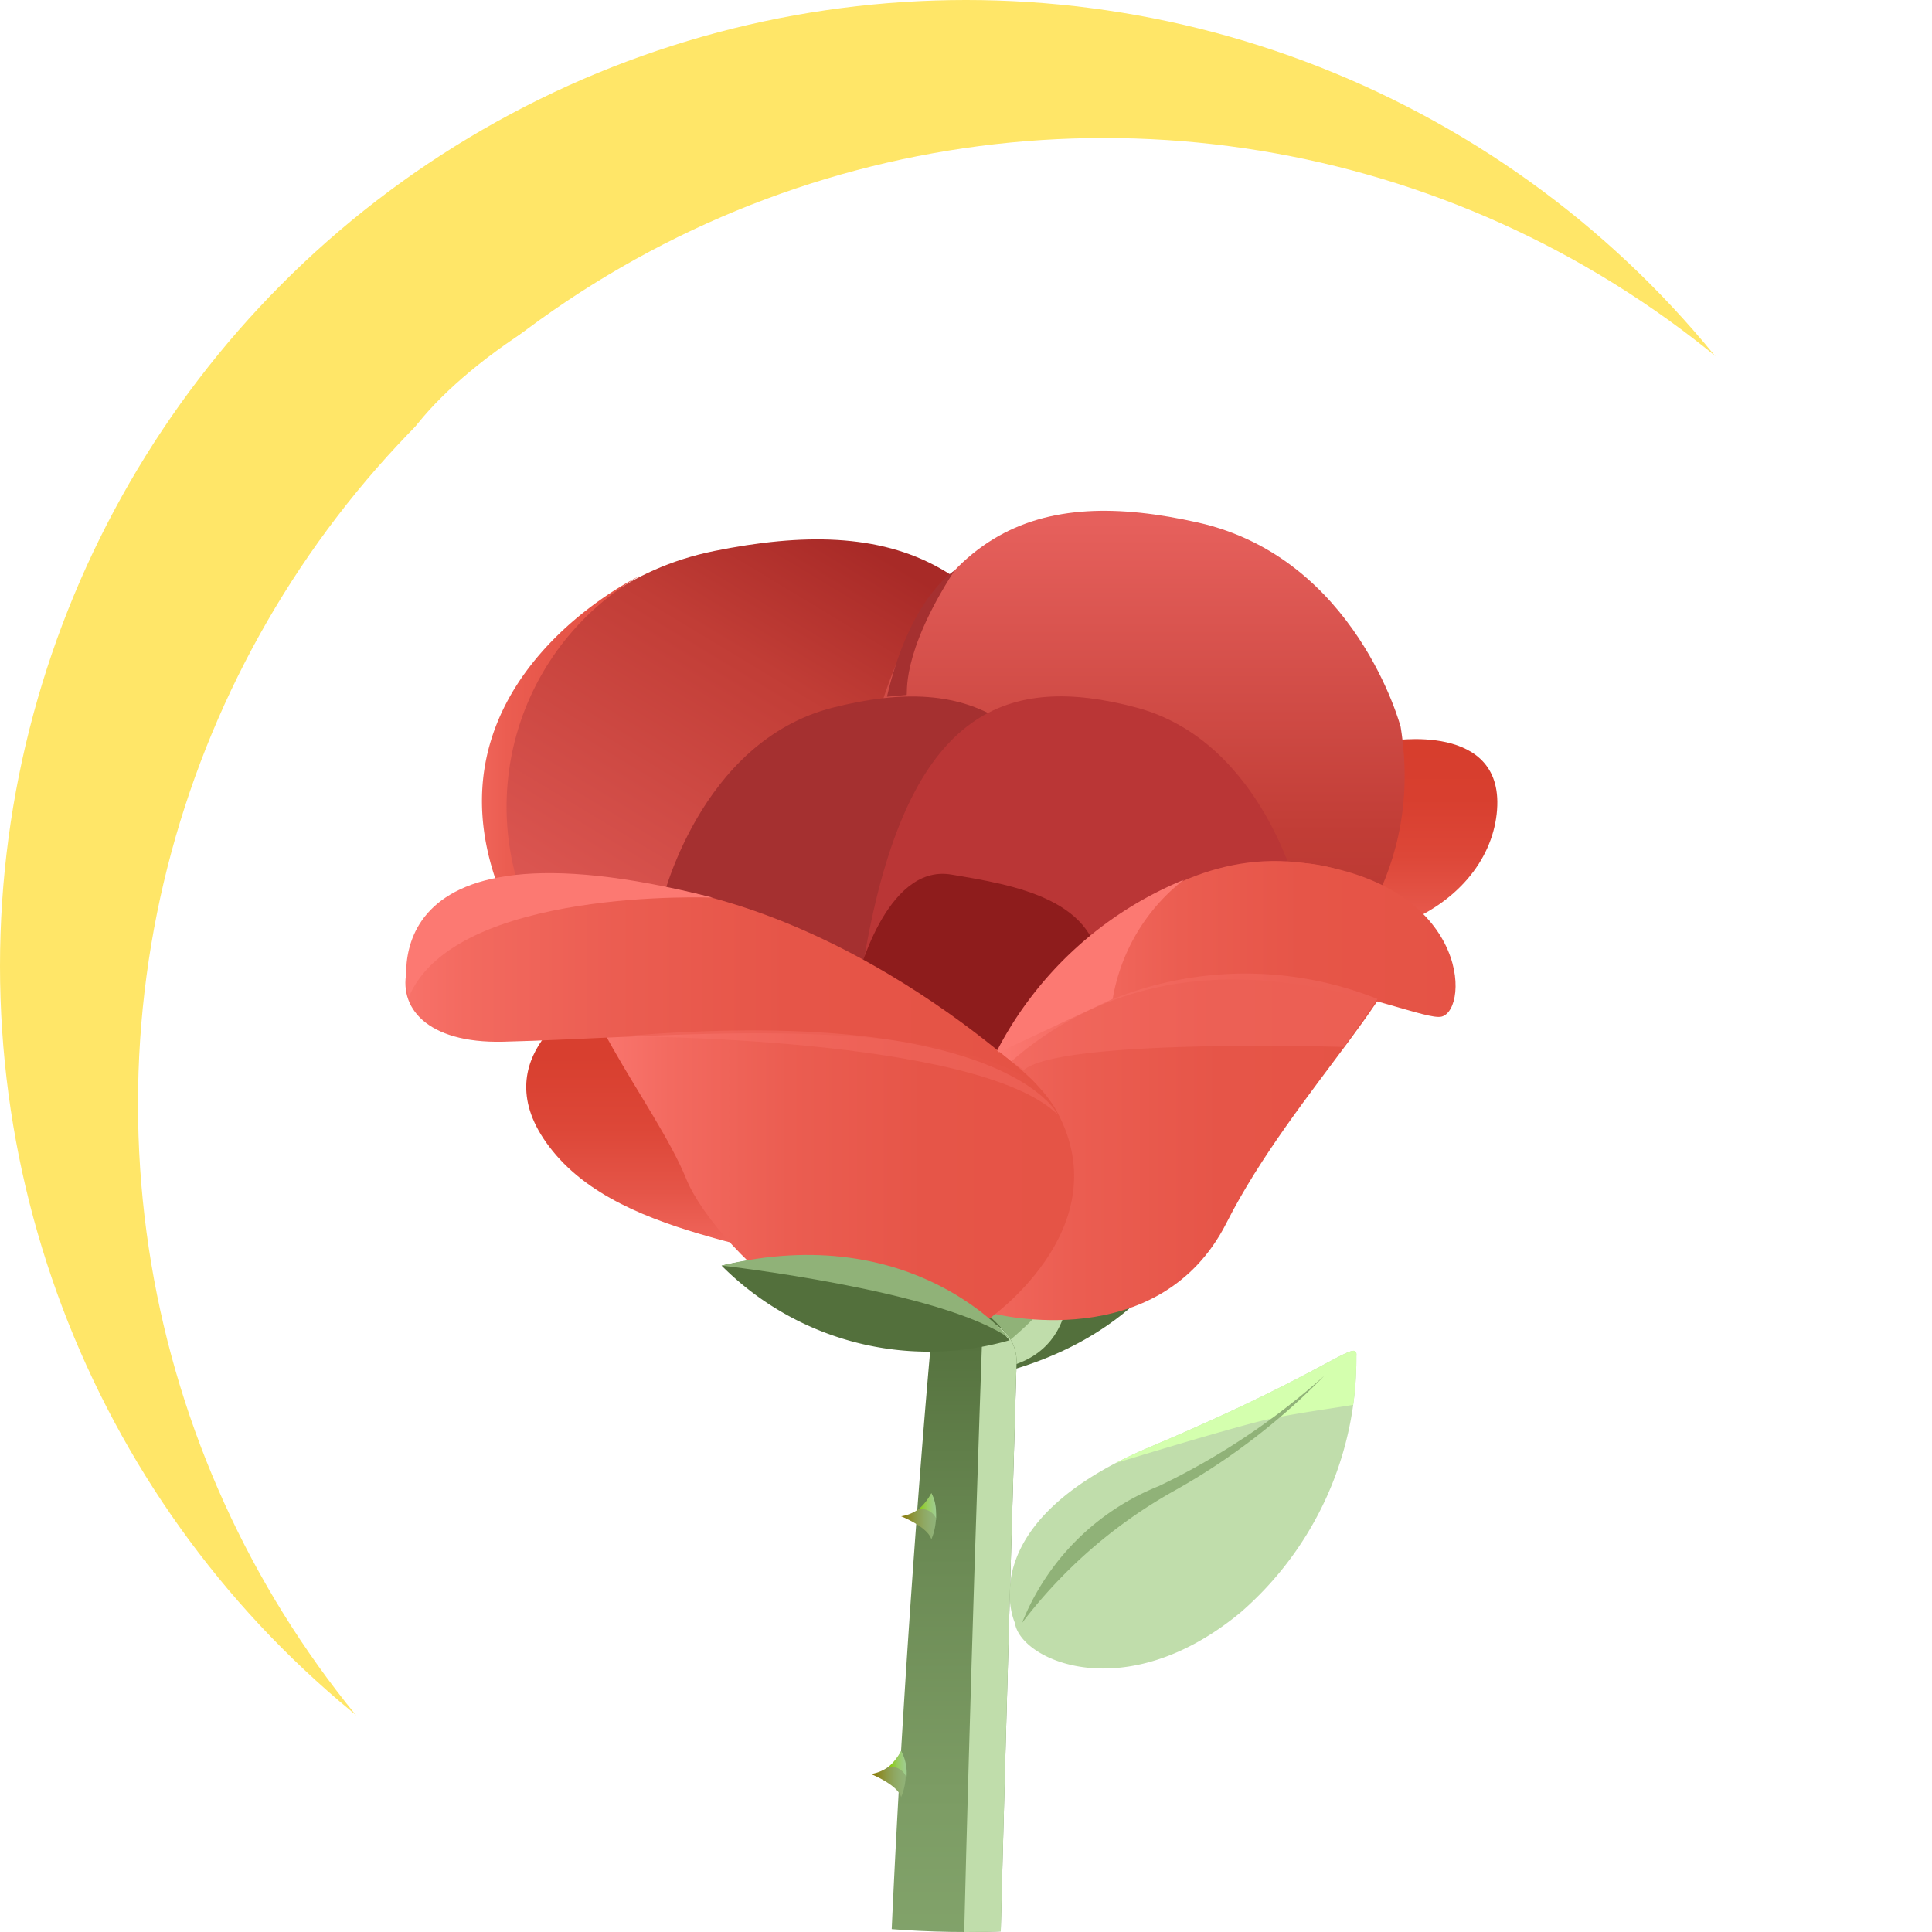
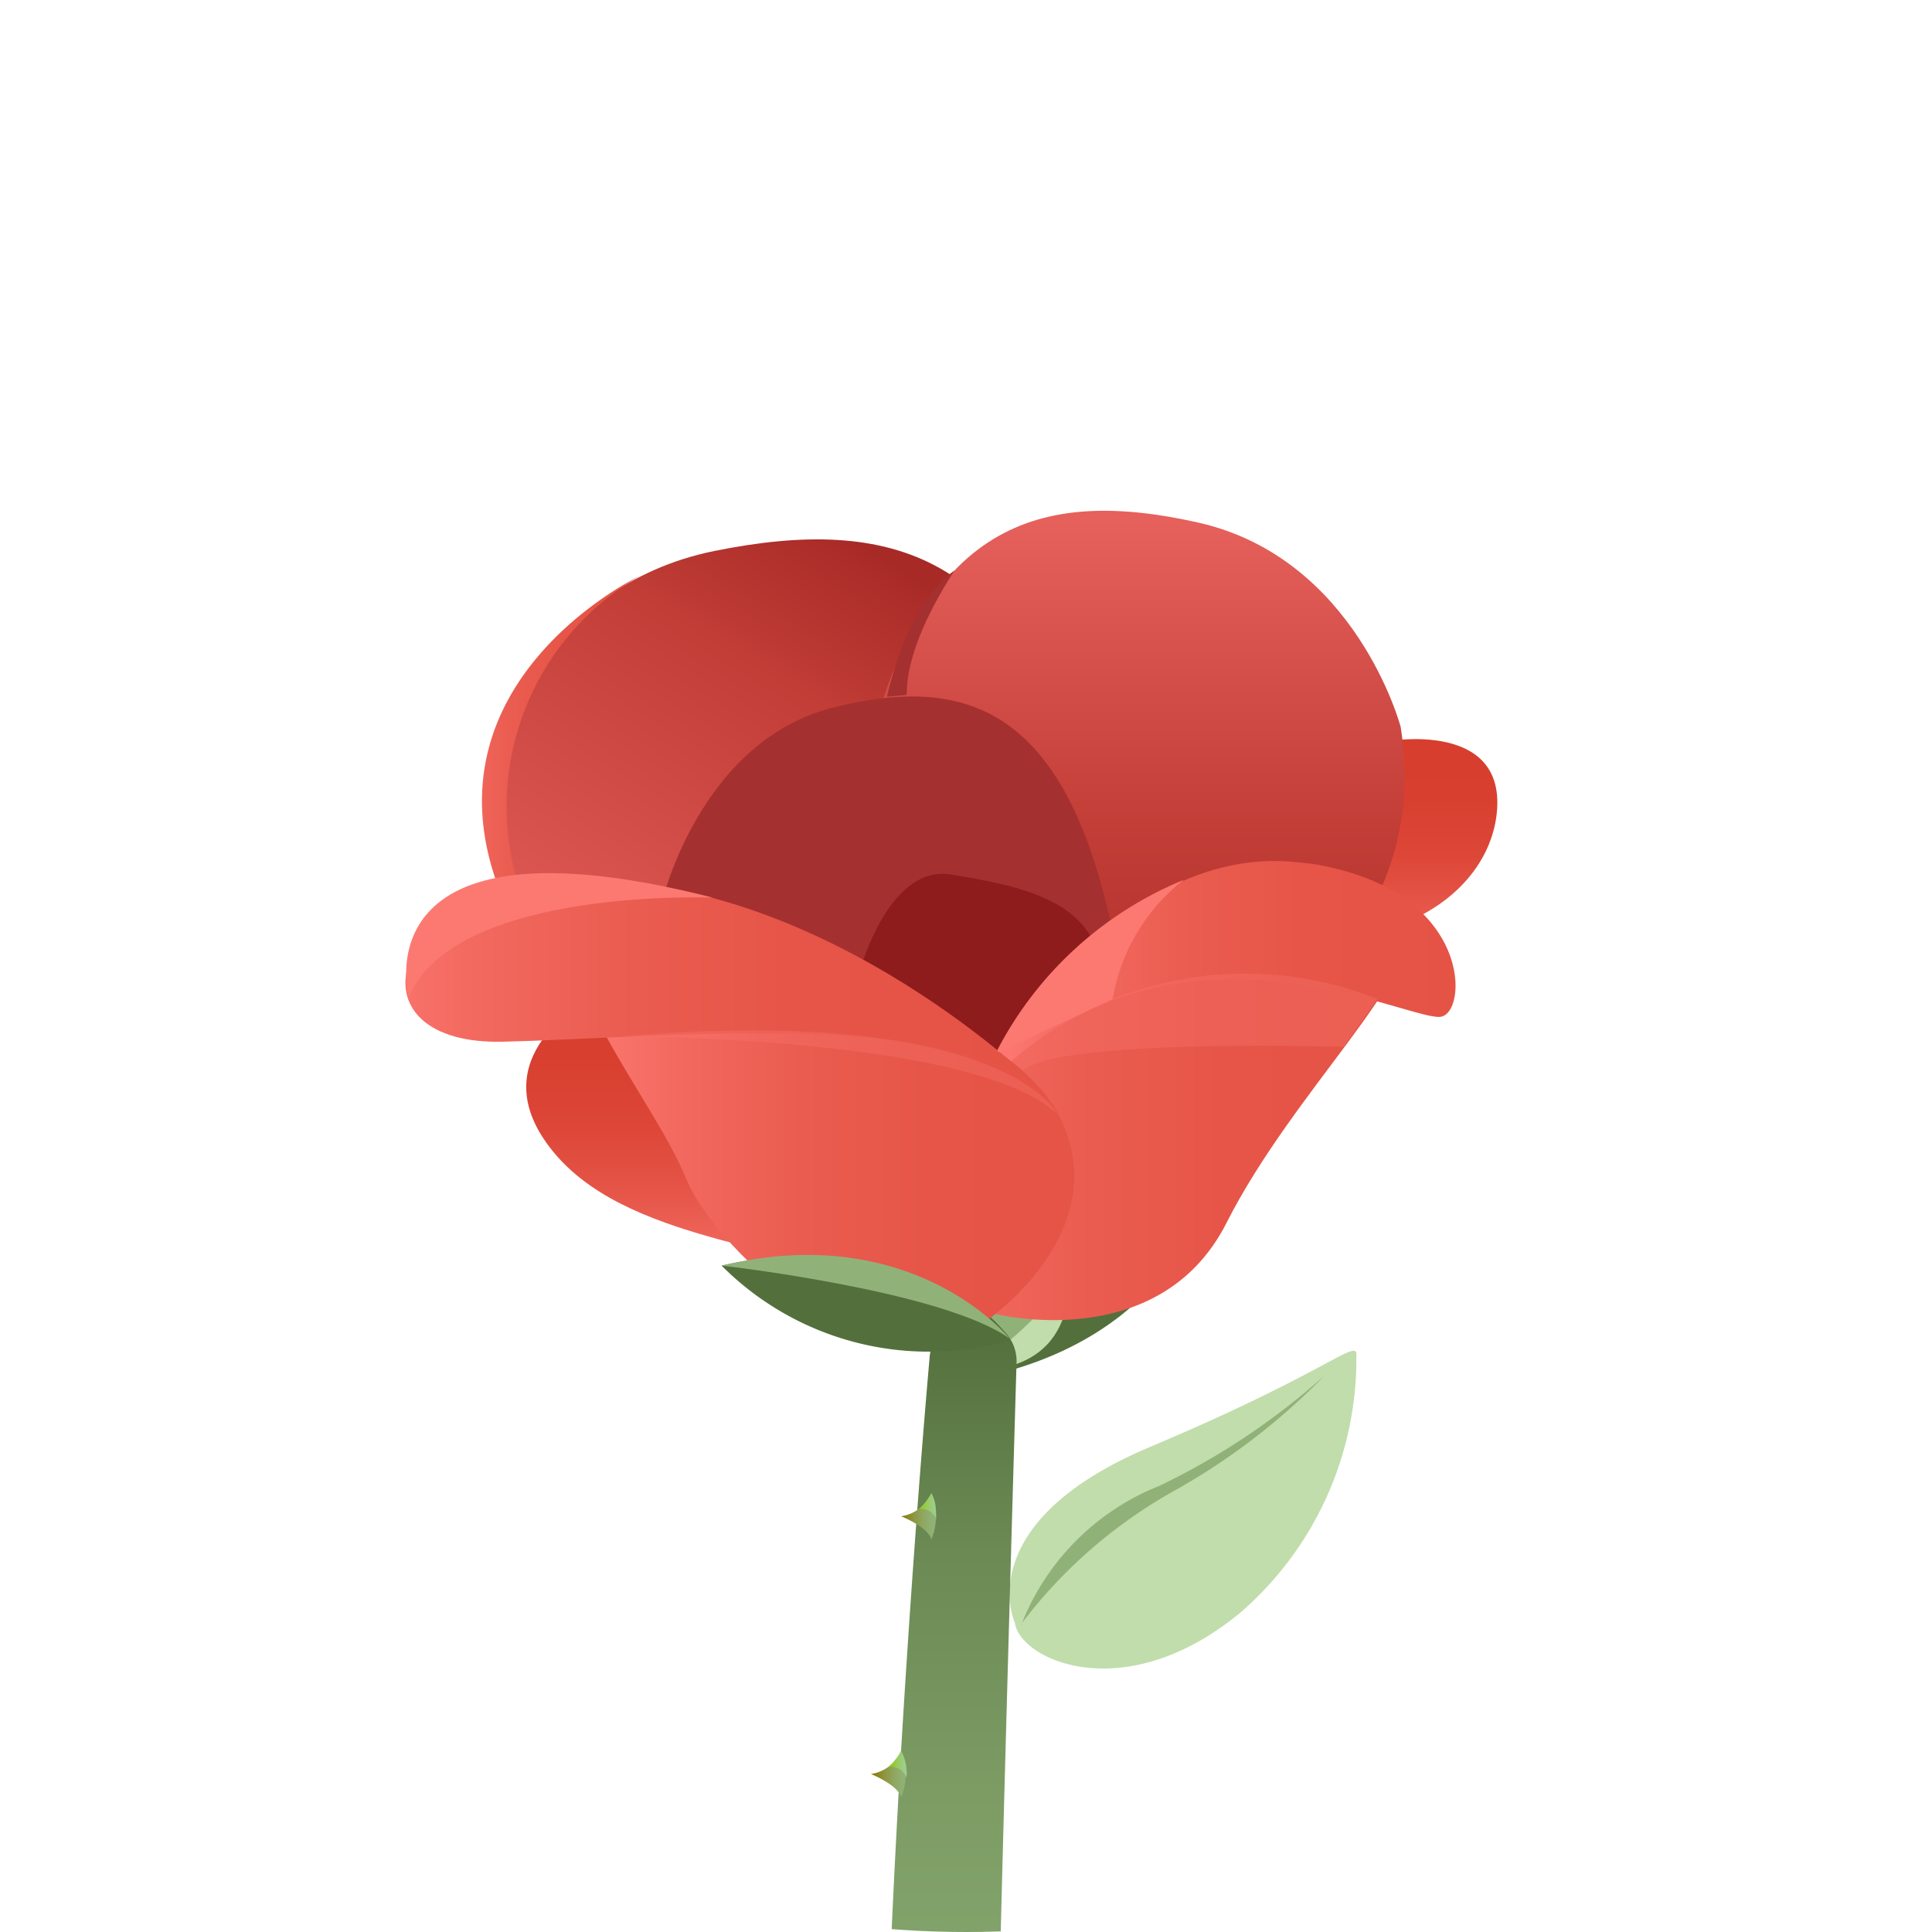
<svg xmlns="http://www.w3.org/2000/svg" xmlns:xlink="http://www.w3.org/1999/xlink" width="70" height="70" viewBox="0 0 70 70">
  <defs>
    <filter id="타원_119" x="0" y="0" width="70" height="70" filterUnits="userSpaceOnUse">
      <feOffset dx="5" dy="5" input="SourceAlpha" />
      <feGaussianBlur stdDeviation="3" result="blur" />
      <feFlood flood-color="#fff" flood-opacity="0.6" result="color" />
      <feComposite operator="out" in="SourceGraphic" in2="blur" />
      <feComposite operator="in" in="color" />
      <feComposite operator="in" in2="SourceGraphic" />
    </filter>
    <clipPath id="clip-path">
      <circle id="타원_122" data-name="타원 122" cx="35" cy="35" r="35" fill="#fee97d" />
    </clipPath>
    <linearGradient id="linear-gradient" x1="0.5" y1="1.003" x2="0.5" gradientUnits="objectBoundingBox">
      <stop offset="0" stop-color="#714932" />
      <stop offset="0.012" stop-color="#734a33" />
      <stop offset="0.139" stop-color="#855439" />
      <stop offset="0.293" stop-color="#915c3e" />
      <stop offset="0.501" stop-color="#986040" />
      <stop offset="1" stop-color="#9a6141" />
    </linearGradient>
    <linearGradient id="linear-gradient-2" x1="-208.427" y1="0.507" x2="-209.314" y2="0.507" gradientUnits="objectBoundingBox">
      <stop offset="0" stop-color="#90b278" />
      <stop offset="0.15" stop-color="#90af72" />
      <stop offset="0.351" stop-color="#8fa761" />
      <stop offset="0.581" stop-color="#8d9945" />
      <stop offset="0.83" stop-color="#8c861f" />
      <stop offset="1" stop-color="#8a7700" />
    </linearGradient>
    <linearGradient id="linear-gradient-3" x1="-414.756" y1="0.515" x2="-415.651" y2="0.515" gradientUnits="objectBoundingBox">
      <stop offset="0" stop-color="#9fcd90" />
      <stop offset="0.134" stop-color="#9ecd8a" />
      <stop offset="0.313" stop-color="#9ccc79" />
      <stop offset="0.518" stop-color="#98cc5d" />
      <stop offset="0.742" stop-color="#92cb36" />
      <stop offset="0.978" stop-color="#8bc905" />
      <stop offset="1" stop-color="#8ac900" />
    </linearGradient>
    <clipPath id="clip-path-2">
      <path id="패스_1411" data-name="패스 1411" d="M85.139,115.5s-1.739-6.248,8.566-9.339c10.37-3.092,11.98-4.9,11.787-3.671s-1.031,9.468-8.051,14.17S85.139,117.687,85.139,115.5Z" transform="translate(-85.028 -102.099)" />
    </clipPath>
    <clipPath id="clip-path-3">
      <path id="패스_1414" data-name="패스 1414" d="M86.395,58.452s-1.675-3.607,4.9-6.377,7.536-3.993,7.472-3.285a12.162,12.162,0,0,1-4.187,9.275C90.388,61.544,86.588,59.805,86.395,58.452Z" transform="translate(-86.204 -48.594)" />
    </clipPath>
    <linearGradient id="linear-gradient-4" x1="0.5" y1="0.999" x2="0.5" gradientUnits="objectBoundingBox">
      <stop offset="0" stop-color="#90b278" />
      <stop offset="0.435" stop-color="#8eb076" />
      <stop offset="0.624" stop-color="#87a970" />
      <stop offset="0.767" stop-color="#7c9c64" />
      <stop offset="0.884" stop-color="#6b8a54" />
      <stop offset="0.987" stop-color="#56733f" />
      <stop offset="1" stop-color="#53703c" />
    </linearGradient>
    <clipPath id="clip-path-4">
      <path id="패스_1421" data-name="패스 1421" d="M82.319,46.8a1.5,1.5,0,0,0-1.546,1.417c-.515,5.8-2.254,28.211-1.481,39.225.9,12.689.709,32.269.709,32.269a8.942,8.942,0,0,0,3.8.709c2.641.064,1.8-.773,1.8-.773s-.837-18.486-.966-20.16c-.193-1.675-1.353-13.268-1.546-16.3-.129-1.546.644-28.34.837-34.846a1.542,1.542,0,0,0-1.61-1.546Z" transform="translate(-79.097 -46.8)" />
    </clipPath>
    <linearGradient id="linear-gradient-5" x1="0.979" y1="0.505" x2="-0.018" y2="0.505" xlink:href="#linear-gradient-2" />
    <linearGradient id="linear-gradient-6" x1="0.94" y1="0.512" x2="-0.055" y2="0.512" xlink:href="#linear-gradient-3" />
    <linearGradient id="linear-gradient-7" x1="1.019" y1="0.493" x2="0.022" y2="0.493" xlink:href="#linear-gradient-2" />
    <linearGradient id="linear-gradient-8" x1="1.008" y1="0.491" x2="0.024" y2="0.491" xlink:href="#linear-gradient-3" />
    <linearGradient id="linear-gradient-9" x1="1.019" y1="0.491" x2="0.022" y2="0.491" xlink:href="#linear-gradient-2" />
    <linearGradient id="linear-gradient-10" x1="1.008" y1="0.487" x2="0.024" y2="0.487" xlink:href="#linear-gradient-3" />
    <linearGradient id="linear-gradient-11" x1="-207.983" y1="0.492" x2="-208.87" y2="0.492" xlink:href="#linear-gradient-2" />
    <linearGradient id="linear-gradient-12" x1="-403.535" y1="0.49" x2="-404.407" y2="0.49" xlink:href="#linear-gradient-3" />
    <linearGradient id="linear-gradient-13" x1="-210.36" y1="0.507" x2="-211.247" y2="0.507" xlink:href="#linear-gradient-2" />
    <linearGradient id="linear-gradient-14" x1="-408.15" y1="0.516" x2="-409.022" y2="0.516" xlink:href="#linear-gradient-3" />
    <linearGradient id="linear-gradient-15" x1="0.788" y1="0.067" x2="0.314" y2="0.853" gradientUnits="objectBoundingBox">
      <stop offset="0" stop-color="#a82a27" />
      <stop offset="0.263" stop-color="#c13d36" />
      <stop offset="1" stop-color="#e6605c" />
    </linearGradient>
    <linearGradient id="linear-gradient-16" x1="0.501" y1="0.998" x2="0.501" y2="-0.006" gradientUnits="objectBoundingBox">
      <stop offset="0" stop-color="#fc7972" />
      <stop offset="0.121" stop-color="#f1675d" />
      <stop offset="0.292" stop-color="#e55548" />
      <stop offset="0.479" stop-color="#dd4738" />
      <stop offset="0.694" stop-color="#d83f2f" />
      <stop offset="1" stop-color="#d63d2c" />
    </linearGradient>
    <linearGradient id="linear-gradient-17" x1="53.256" y1="1.001" x2="53.256" y2="-0.001" gradientUnits="objectBoundingBox">
      <stop offset="0" stop-color="#a82a27" />
      <stop offset="0.517" stop-color="#c13d36" />
      <stop offset="1" stop-color="#e6605c" />
    </linearGradient>
    <linearGradient id="linear-gradient-18" x1="0.498" y1="1.001" x2="0.498" y2="0.001" xlink:href="#linear-gradient-16" />
    <linearGradient id="linear-gradient-19" x1="0.002" y1="0.501" x2="1" y2="0.501" gradientUnits="objectBoundingBox">
      <stop offset="0" stop-color="#fc7972" />
      <stop offset="0.167" stop-color="#f36a60" />
      <stop offset="0.387" stop-color="#eb5d51" />
      <stop offset="0.64" stop-color="#e65548" />
      <stop offset="1" stop-color="#e55345" />
    </linearGradient>
    <linearGradient id="linear-gradient-20" x1="-0.001" y1="0.498" x2="0.999" y2="0.498" xlink:href="#linear-gradient-19" />
    <linearGradient id="linear-gradient-21" x1="0.001" y1="0.495" x2="1" y2="0.495" xlink:href="#linear-gradient-19" />
    <linearGradient id="linear-gradient-22" x1="-0.001" y1="0.501" x2="1.001" y2="0.501" xlink:href="#linear-gradient-19" />
    <linearGradient id="linear-gradient-23" x1="0.001" y1="0.502" x2="1" y2="0.502" xlink:href="#linear-gradient-19" />
  </defs>
  <g id="Icn_BotomSeet_Report" transform="translate(-243 -332)">
    <g id="그룹_1460" data-name="그룹 1460" transform="translate(243 332)">
      <g data-type="innerShadowGroup">
-         <circle id="타원_119-2" data-name="타원 119" cx="35" cy="35" r="35" transform="translate(0 0)" fill="#ffe668" />
        <g transform="matrix(1, 0, 0, 1, 0, 0)" filter="url(#타원_119)">
          <circle id="타원_119-3" data-name="타원 119" cx="35" cy="35" r="35" transform="translate(0 0)" fill="#fff" />
        </g>
      </g>
      <g id="마스크_그룹_14" data-name="마스크 그룹 14" transform="translate(0 0)" clip-path="url(#clip-path)">
        <g id="성장레벨_9완전개화" transform="translate(-18.199 18.506)">
          <g id="그룹_1437" data-name="그룹 1437" transform="translate(0 97.105)">
            <path id="패스_1366" data-name="패스 1366" d="M7.7,180.054a22.856,22.856,0,0,0-4.573-1.224c-1.095-.129-2.254-.644-1.868-2.126.644-2.641,7.472-4.38,9.468-6.055,1.932-1.61,13.719-11.207,24.476-12.818a2.386,2.386,0,0,0,1.159-.515c1.546-1.288,7.149-5.217,19.258-5.217,10.95,0,17.069,4.058,19.387,5.99a9.688,9.688,0,0,0,2.834,1.675,49.185,49.185,0,0,1,7.665,3.478,8.154,8.154,0,0,0,2.061.837,27.064,27.064,0,0,1,9.983,4.9,8.556,8.556,0,0,0,3.865,1.8c2.705.58,6.956,1.739,8.438,3.349,2.19,2.383.644,6.054-6.119,6.377-6.827.322-19.258,8.631-45.216,8.631C33.978,189.264,23.479,186.559,7.7,180.054Z" transform="translate(-1.164 -152.1)" fill="url(#linear-gradient)" />
            <path id="패스_1367" data-name="패스 1367" d="M50.33,160.4s-2.9,2.126-.129,4.573c.451.387,1.8.58-.451,1.031-1.868.386-4.444-.387-6.441-.193C39.638,166.068,37.9,164.522,50.33,160.4Z" transform="translate(-15.197 -155.054)" fill="#8b5637" />
            <path id="패스_1368" data-name="패스 1368" d="M57.848,171.587a6.764,6.764,0,0,0,3.671,1.224c2.19.064,1.417,1.288.258,1.417s-4.058,1.095-4.9,0C56.045,173.2,51.021,169.654,57.848,171.587Z" transform="translate(-20.075 -158.834)" fill="#8b5637" />
            <path id="패스_1369" data-name="패스 1369" d="M39.875,169.858a8.327,8.327,0,0,0-3.993,0c-1.675.58-2.126,1.288-1.159,1.353.966,0,3.671-.193,4.444-.322C40,170.695,42,170.244,39.875,169.858Z" transform="translate(-12.923 -158.328)" fill="#8b5637" />
            <path id="패스_1370" data-name="패스 1370" d="M87.44,167.951c-.837.386-2.448.9-3.929,1.481-1.481.644-4.509.9-4.831,1.353s-.644.966,1.868,1.481,4.315.966,5.8,1.095a4.785,4.785,0,0,0,3.929-.773c1.675-1.095,2.576-1.417,2.383-2.512C92.464,169.046,91.755,166.019,87.44,167.951Z" transform="translate(-28.669 -157.517)" fill="#8b5637" />
            <path id="패스_1371" data-name="패스 1371" d="M102.794,170.044a12.4,12.4,0,0,0-2.061,2c-.709.966-1.481,1.675,0,1.417s2.641-.064,3.607-1.031S106.143,167.532,102.794,170.044Z" transform="translate(-36.294 -158.192)" fill="#714932" />
            <path id="패스_1372" data-name="패스 1372" d="M36.952,190.082a2.826,2.826,0,0,0-2,3.22c.193,1.546-.9,3.478,1.546,3.929s5.475.644,6.248-1.932c.773-2.512.9-4.058-1.159-4.766A6.942,6.942,0,0,0,36.952,190.082Z" transform="translate(-13.155 -165.542)" fill="#714932" />
            <path id="패스_1373" data-name="패스 1373" d="M75.939,192.2c-2.254.644-5.024,2.061-5.282,3.22s-2.061,2.9,2,4.444a12.586,12.586,0,0,0,9.919,0c3.22-1.159,4.38-3.027,3.478-5.668s-1.932-5.024-4.444-4.187C79.159,190.843,75.939,192.2,75.939,192.2Z" transform="translate(-25.67 -165.53)" fill="#714932" />
            <path id="패스_1374" data-name="패스 1374" d="M96.747,201.141c-.193.129-8.5,3.349-4.38,3.671s5.217.9,7.278-.709.966-2.963.966-2.963A2.72,2.72,0,0,0,96.747,201.141Z" transform="translate(-33.209 -169.259)" fill="#714932" />
-             <path id="패스_1375" data-name="패스 1375" d="M127.237,196.9s0,2.9-2,3.671,2.9.515,4.637-.708c1.8-1.224,1.353-2.126.258-2.448C129.04,197.156,127.108,195.932,127.237,196.9Z" transform="translate(-45.149 -167.914)" fill="#714932" />
            <path id="패스_1376" data-name="패스 1376" d="M121.873,200.276a33.688,33.688,0,0,0-3.993,1.868c-.644.58-2.512,1.224-2.383.58s1.095-1.353,2.126-1.739C118.653,200.534,123.677,198.795,121.873,200.276Z" transform="translate(-41.847 -169.037)" fill="#714932" />
            <path id="패스_1377" data-name="패스 1377" d="M123.936,201.579a3.566,3.566,0,0,0-1.288.644c-.515.451-.644.708-.129.515a2.5,2.5,0,0,0,.966-.58C123.678,201.965,124.644,201.385,123.936,201.579Z" transform="translate(-44.232 -169.696)" fill="#714932" />
-             <path id="패스_1378" data-name="패스 1378" d="M149.5,184.471a5.821,5.821,0,0,0-2.448,2.383c-.386.773.58,1.868,2.19,1.417s4.9-1.8,5.024-2.448C154.4,185.051,151.948,183.247,149.5,184.471Z" transform="translate(-53.05 -163.474)" fill="#714932" />
+             <path id="패스_1378" data-name="패스 1378" d="M149.5,184.471a5.821,5.821,0,0,0-2.448,2.383c-.386.773.58,1.868,2.19,1.417s4.9-1.8,5.024-2.448C154.4,185.051,151.948,183.247,149.5,184.471" transform="translate(-53.05 -163.474)" fill="#714932" />
            <path id="패스_1379" data-name="패스 1379" d="M116.8,162.2s1.481,1.224,1.288,2.641a1.349,1.349,0,0,0,1.095,1.61c1.224.193,2.705,0,3.22-1.739Z" transform="translate(-42.313 -155.695)" fill="#714932" />
            <path id="패스_1380" data-name="패스 1380" d="M116.6,168.236a.882.882,0,0,0-.966.064,12.188,12.188,0,0,1-2.512,1.675c-1.031.322-.322.709.837.709s2.126.193,2.512-.58C116.925,169.459,117.955,169.137,116.6,168.236Z" transform="translate(-40.827 -157.801)" fill="#8b5637" />
            <path id="패스_1381" data-name="패스 1381" d="M126.211,188.618s-3.027,3.349-3.22,3.8,1.353,1.61,2.576.9,2.383-4.058,2.383-4.058S127.886,186.75,126.211,188.618Z" transform="translate(-44.511 -164.851)" fill="#8b5637" />
            <path id="패스_1382" data-name="패스 1382" d="M135.93,193.859c-.258.064-3.092-.193-3.349.644-.322.837,1.61,1.159,2.641,1.546s2.576-.322,2.641-.837C137.8,194.7,138.184,193.473,135.93,193.859Z" transform="translate(-47.917 -166.936)" fill="#8b5637" />
            <path id="패스_1383" data-name="패스 1383" d="M139.948,191.442c-.064,0-1.481.966-1.353,1.031a4.378,4.378,0,0,0,1.481.258c.386,0,1.031-.773.9-.966C140.785,191.636,140.979,191.12,139.948,191.442Z" transform="translate(-50.067 -166.065)" fill="#8b5637" />
            <path id="패스_1384" data-name="패스 1384" d="M152.3,179.4s.837,1.288.515,2.061.837-.064,2.576,0a9.349,9.349,0,0,0,2.641-.193A31.72,31.72,0,0,0,152.3,179.4Z" transform="translate(-54.948 -161.816)" fill="#8b5637" />
            <path id="패스_1385" data-name="패스 1385" d="M155.9,195.757a5.242,5.242,0,0,1,2.77-1.932,23.286,23.286,0,0,1,3.092-.258c.837-.064,2-.58,1.868.129s-1.675,1.288-3.027,1.353C159.12,195.177,155.9,195.757,155.9,195.757Z" transform="translate(-56.229 -166.772)" fill="#8b5637" />
            <path id="패스_1386" data-name="패스 1386" d="M58.7,192.107a10.059,10.059,0,0,0-1.739,2.448,31.156,31.156,0,0,1-.9,3.285c-.322.837.322,1.932.451,2.254s-.644,1.031-1.417.9-3.22-.129-3.736-.709-1.8-1.675-.193-2.641c1.546-.966,3.092-1.932,3.671-3.156.58-1.159.966-2.512,2.19-2.705S59.862,190.432,58.7,192.107Z" transform="translate(-18.675 -166.021)" fill="#8b5637" />
            <path id="패스_1387" data-name="패스 1387" d="M64.874,190.944c-.193.322-.644.837-.258.773a2.485,2.485,0,0,0,1.353-.58c.515-.387.58-.837.193-.837A3.905,3.905,0,0,0,64.874,190.944Z" transform="translate(-23.687 -165.696)" fill="#8b5637" />
            <path id="패스_1388" data-name="패스 1388" d="M60.288,161s.515,2.254,1.224,2.383.966.515.837.644-.258.322-.9.193a1.505,1.505,0,0,1-1.288-.966C59.9,162.739,59.257,161.9,60.288,161Z" transform="translate(-21.999 -155.268)" fill="#8b5637" />
            <path id="패스_1389" data-name="패스 1389" d="M63.476,163.8c.58,0,1.159.451,1.546.515.451.064.644.708,0,.644s-1.159-.58-1.481-.644C63.283,164.186,62.252,163.864,63.476,163.8Z" transform="translate(-23.126 -156.264)" fill="#8b5637" />
            <path id="패스_1390" data-name="패스 1390" d="M112.377,161.425s-1.417,2-1.868,2.448c-.386.451-.129,1.353,1.159.644s2.383-1.353,2.448-1.739C114.245,162.391,113.279,159.879,112.377,161.425Z" transform="translate(-40.015 -155.242)" fill="#8b5637" />
            <path id="패스_1391" data-name="패스 1391" d="M3.889,186.3s-1.61,2.19.258,3.607,2.9,2.125,2.9,2.125S4.275,191.26,3.052,191c-1.288-.258-2.061-.451-1.868-1.739S1.828,187.331,3.889,186.3Z" transform="translate(-1.154 -164.272)" fill="#8b5637" />
            <path id="패스_1392" data-name="패스 1392" d="M11,190.979a18.47,18.47,0,0,0,.966,2.061,6.591,6.591,0,0,0,1.417.9c.258.064.58-.064.322-.322a14.757,14.757,0,0,1-1.353-1.481C12.159,191.816,10.227,188.854,11,190.979Z" transform="translate(-4.594 -165.666)" fill="#8b5637" />
            <path id="패스_1393" data-name="패스 1393" d="M133.8,170.2a8.845,8.845,0,0,1,.515,3.156s.064.515.322.258.193-.515.644-.966a7.47,7.47,0,0,1,1.095-1.031,4.352,4.352,0,0,1,1.095-.322A18.879,18.879,0,0,0,133.8,170.2Z" transform="translate(-48.363 -158.542)" fill="#714932" />
            <path id="패스_1394" data-name="패스 1394" d="M104.383,189.427s-6.248,4.122-6.634,5.024-3.156,3.607-1.224,2.576c2-.966,2.834-2.319,4.573-2.319,1.739-.064,3.414,1.224,3.865,1.481a3.638,3.638,0,0,0,2.77-1.224C108.119,194.128,108.7,185.948,104.383,189.427Z" transform="translate(-34.856 -165.08)" fill="#8b5637" />
            <path id="패스_1395" data-name="패스 1395" d="M135.406,174.152a9.984,9.984,0,0,0-1.417,3.092c-.193,1.159-.58,2.254-.258,2.254.386,0,.9-.773.9-.773s.837-1.353,1.159-1.8.837-1.417.644-1.868C136.179,174.667,135.922,173.314,135.406,174.152Z" transform="translate(-48.295 -159.853)" fill="#8b5637" />
            <path id="패스_1396" data-name="패스 1396" d="M167.794,186.854a9.456,9.456,0,0,1-.966,2.19c-.193.193-2.19.515-1.675.966.451.451,2.963-.193,3.22-.386s.773-.064.708-1.353C169.018,187.111,167.536,185.244,167.794,186.854Z" transform="translate(-59.492 -164.246)" fill="#8b5637" />
            <path id="패스_1397" data-name="패스 1397" d="M167.316,185.32s-1.481-.58-1.417-.193.193.193.451.9.193,1.224.644.9c.451-.386.515-.451.515-.837C167.574,185.706,167.9,185.642,167.316,185.32Z" transform="translate(-59.787 -163.807)" fill="#8b5637" />
            <path id="패스_1398" data-name="패스 1398" d="M68.72,168.823a1.568,1.568,0,0,1,1.417-.258,10.782,10.782,0,0,0,3.156.515,17.38,17.38,0,0,1,2.512-.193c.258,0,.258.451-.773.709-2.448.58-5.6.129-6.7.129C67.69,169.725,68.205,169.274,68.72,168.823Z" transform="translate(-24.957 -157.938)" fill="#714932" />
            <path id="패스_1399" data-name="패스 1399" d="M146,175a48.466,48.466,0,0,1,4.38,3.478c.451.58,3.671.515,3.671.515a29.158,29.158,0,0,0-3.478-1.224c-.644-.129-1.031-1.481-4.573-2.77" transform="translate(-52.705 -160.25)" fill="#714932" />
            <path id="패스_1400" data-name="패스 1400" d="M25.135,187.789c-4.251,1.353-4.831-.58-7.407-3.607-.193-.193-.322-.451-.515-.644a2.5,2.5,0,0,0-3.092-.773,2.592,2.592,0,0,0-1.61,1.868c-.451,2.254-.129,5.346,3.156,6.634a8.418,8.418,0,0,0,9.6-2.512,10.461,10.461,0,0,1,1.481-1.159C26.294,187.789,25.714,187.6,25.135,187.789Z" transform="translate(-5.138 -162.927)" fill="#714932" />
            <path id="패스_1401" data-name="패스 1401" d="M23.536,172.3s-2.126,4.187-.966,6.055a5.81,5.81,0,0,0,3.478,2.9c1.675.709,2.061,1.288-.193,1.675s-2.963,1.288-3.993.193a21,21,0,0,1-2.9-3.414,2.8,2.8,0,0,0-2.19-1.481.829.829,0,0,1-.773-.451l3.607-2.963a7.815,7.815,0,0,1,.9-.644Z" transform="translate(-6.438 -159.289)" fill="#8b5637" />
            <path id="패스_1402" data-name="패스 1402" d="M54.464,160.4s-2.319,1.8-.773,3.929a11.144,11.144,0,0,1-1.288-1.417C51.952,162.332,52.274,161.688,54.464,160.4Z" transform="translate(-19.331 -155.054)" fill="#714932" />
            <path id="패스_1403" data-name="패스 1403" d="M89.5,152.2s6.956.386,8.889,2.512,5.153,1.417,5.153,1.417S98.711,152.715,89.5,152.2Z" transform="translate(-32.597 -152.136)" fill="#8b5637" />
          </g>
          <path id="패스_1404" data-name="패스 1404" d="M92.377,37.1S91.8,44.572,82.2,45.731C82.2,45.731,83.553,37.164,92.377,37.1Z" transform="translate(-29.999 -14.066)" fill="#53703c" />
          <path id="패스_1405" data-name="패스 1405" d="M85.129,158.1s3.22.451,4.187,1.546,2.125-.129,2.77-1.031-.644-1.224-2.254-1.224S85,157.2,85,157.2Z" transform="translate(-30.995 -56.81)" fill="#8b5637" />
          <g id="그룹_1438" data-name="그룹 1438" transform="translate(54.062 67.992)">
            <path id="패스_1406" data-name="패스 1406" d="M85.289,106.9a1.612,1.612,0,0,0,1.224.837s-1.095.386-1.224.837A1.893,1.893,0,0,1,85.289,106.9Z" transform="translate(-85.089 -106.9)" fill="url(#linear-gradient-2)" />
            <path id="패스_1407" data-name="패스 1407" d="M85.289,106.9a1.772,1.772,0,0,0,.515.58s-.644-.064-.709.386A1.734,1.734,0,0,1,85.289,106.9Z" transform="translate(-85.089 -106.9)" fill="url(#linear-gradient-3)" />
          </g>
          <g id="그룹_1441" data-name="그룹 1441" transform="translate(54.023 64.9)">
            <path id="패스_1408" data-name="패스 1408" d="M85.139,115.5s-1.739-6.248,8.566-9.339c10.37-3.092,11.98-4.9,11.787-3.671s-1.031,9.468-8.051,14.17S85.139,117.687,85.139,115.5Z" transform="translate(-85.028 -102.099)" fill="#c0ddab" />
            <path id="패스_1409" data-name="패스 1409" d="M93.358,110.583c.322-.193.58-.322.9-.515,1.675-.837,3.285-1.675,4.831-2.641s3.092-1.932,4.509-3.027c-1.546.966-3.092,1.932-4.7,2.834-.837.451-1.61.9-2.448,1.288-.837.451-1.675.773-2.512,1.224a20.149,20.149,0,0,0-3.736,2.319,2.739,2.739,0,0,1-.129-.709,3.013,3.013,0,0,1,.129-1.095,7.858,7.858,0,0,1,.451-1.095,5.081,5.081,0,0,1,.773-.966,5.969,5.969,0,0,0-.9.9,6.116,6.116,0,0,0-.644,1.095,3.761,3.761,0,0,0-.258,1.159,6.251,6.251,0,0,0,.064,1.095c-.129.129-.322.193-.451.322a25.6,25.6,0,0,0-3.736,3.736c.451-.386.837-.773,1.288-1.095a9.31,9.31,0,0,0,1.868.709,12.3,12.3,0,0,0,2.126.386,15.709,15.709,0,0,0,4.251-.193,15.188,15.188,0,0,1-4.187,0,10.011,10.011,0,0,1-2-.451,12.165,12.165,0,0,1-1.61-.708c.773-.644,1.61-1.353,2.448-1.932a28.331,28.331,0,0,1,2.9-1.932c1.61-.129,3.22-.258,4.766-.515a42.724,42.724,0,0,0,4.831-.966,41.6,41.6,0,0,1-4.831.709C96,110.454,94.711,110.519,93.358,110.583Z" transform="translate(-85.196 -102.918)" fill="#90b278" />
            <g id="그룹_1440" data-name="그룹 1440">
              <g id="그룹_1439" data-name="그룹 1439" clip-path="url(#clip-path-2)">
                <path id="패스_1410" data-name="패스 1410" d="M100.2,105.415a53.344,53.344,0,0,0,6.377-1.8c2.254-.9,4.187-1.353,4.187-1.095,0,.322.515-.515.515-.58s-.58-.837-.773-.837a46.645,46.645,0,0,0-4.7,1.675C105.546,103.032,100.2,105.415,100.2,105.415Z" transform="translate(-90.428 -101.744)" fill="#90b278" />
              </g>
            </g>
          </g>
          <g id="그룹_1445" data-name="그룹 1445" transform="translate(54.78 30.437)">
            <path id="패스_1412" data-name="패스 1412" d="M86.395,58.452s-1.675-3.607,4.9-6.377,7.536-3.993,7.472-3.285a12.162,12.162,0,0,1-4.187,9.275C90.388,61.544,86.588,59.805,86.395,58.452Z" transform="translate(-86.204 -48.594)" fill="#c0ddab" />
            <g id="그룹_1444" data-name="그룹 1444">
              <g id="그룹_1443" data-name="그룹 1443" clip-path="url(#clip-path-3)">
-                 <path id="패스_1413" data-name="패스 1413" d="M92.2,52.2s3.349-1.031,5.088-1.481,4.444-.644,4.831-.966.515-2.19,0-2.319a3.53,3.53,0,0,0-2.834.451C98,48.657,92.2,52.2,92.2,52.2Z" transform="translate(-88.338 -48.138)" fill="#d4ffae" />
-               </g>
+                 </g>
            </g>
            <path id="패스_1415" data-name="패스 1415" d="M86.9,58.953a17.861,17.861,0,0,1,5.475-4.766A23.767,23.767,0,0,0,97.85,50a25.432,25.432,0,0,1-5.99,3.993A8.883,8.883,0,0,0,86.9,58.953Z" transform="translate(-86.451 -49.094)" fill="#90b278" />
          </g>
          <path id="패스_1416" data-name="패스 1416" d="M86.088,46.98S83.962,44.4,87.956,42.6C87.956,42.6,88.922,46.078,86.088,46.98Z" transform="translate(-31.181 -16.024)" fill="#c0ddab" />
          <path id="패스_1417" data-name="패스 1417" d="M88.354,37s.837,4.9-6.055,8.824C82.364,45.824,81.849,39.963,88.354,37Z" transform="translate(-30.034 -14.031)" fill="#90b278" />
          <path id="패스_1418" data-name="패스 1418" d="M82.4,45.1a9.346,9.346,0,0,1,2.448,1.8A4.97,4.97,0,0,0,82.4,45.1Z" transform="translate(-30.07 -16.913)" fill="#53703c" />
          <g id="그룹_1448" data-name="그룹 1448" transform="translate(50.203 29.281)">
            <path id="패스_1419" data-name="패스 1419" d="M82.319,46.8a1.5,1.5,0,0,0-1.546,1.417c-.515,5.8-2.254,28.211-1.481,39.225.9,12.689.709,32.269.709,32.269a8.942,8.942,0,0,0,3.8.709c2.641.064,1.8-.773,1.8-.773s-.837-18.486-.966-20.16c-.193-1.675-1.353-13.268-1.546-16.3-.129-1.546.644-28.34.837-34.846a1.542,1.542,0,0,0-1.61-1.546Z" transform="translate(-79.097 -46.8)" fill="url(#linear-gradient-4)" />
            <g id="그룹_1447" data-name="그룹 1447">
              <g id="그룹_1446" data-name="그룹 1446" clip-path="url(#clip-path-4)">
-                 <path id="패스_1420" data-name="패스 1420" d="M84.272,43.8s-1.224,33.622-.9,40.964,3.092,33.815,2.19,39.354,6.892-7.794,6.892-11.143-3.092-58.419-2.963-63.7C89.553,43.864,84.272,43.8,84.272,43.8Z" transform="translate(-80.599 -45.732)" fill="#c0ddab" />
-               </g>
+                 </g>
            </g>
          </g>
          <g id="그룹_1449" data-name="그룹 1449" transform="translate(50.849 35.594)">
            <path id="패스_1422" data-name="패스 1422" d="M81.195,56.6a1.422,1.422,0,0,1-1.095.837s.966.386,1.095.837A2.174,2.174,0,0,0,81.195,56.6Z" transform="translate(-80.1 -56.6)" fill="url(#linear-gradient-5)" />
            <path id="패스_1423" data-name="패스 1423" d="M81.551,56.6a2.339,2.339,0,0,1-.451.58.593.593,0,0,1,.644.386C81.68,57.566,81.808,57.051,81.551,56.6Z" transform="translate(-80.456 -56.6)" fill="url(#linear-gradient-6)" />
          </g>
          <g id="그룹_1450" data-name="그룹 1450" transform="translate(49.754 44.933)">
            <path id="패스_1424" data-name="패스 1424" d="M79.495,71.1a1.423,1.423,0,0,1-1.095.837s.966.386,1.095.837A2.174,2.174,0,0,0,79.495,71.1Z" transform="translate(-78.4 -71.1)" fill="url(#linear-gradient-7)" />
            <path id="패스_1425" data-name="패스 1425" d="M79.851,71.1a2.339,2.339,0,0,1-.451.58.593.593,0,0,1,.644.386A1.675,1.675,0,0,0,79.851,71.1Z" transform="translate(-78.756 -71.1)" fill="url(#linear-gradient-8)" />
          </g>
          <g id="그룹_1451" data-name="그룹 1451" transform="translate(49.754 74.175)">
            <path id="패스_1426" data-name="패스 1426" d="M79.495,116.5a1.423,1.423,0,0,1-1.095.837s.966.386,1.095.837A2.174,2.174,0,0,0,79.495,116.5Z" transform="translate(-78.4 -116.5)" fill="url(#linear-gradient-9)" />
            <path id="패스_1427" data-name="패스 1427" d="M79.851,116.5a2.339,2.339,0,0,1-.451.58.593.593,0,0,1,.644.386A1.675,1.675,0,0,0,79.851,116.5Z" transform="translate(-78.756 -116.5)" fill="url(#linear-gradient-10)" />
          </g>
          <g id="그룹_1452" data-name="그룹 1452" transform="translate(53.722 57.944)">
            <path id="패스_1428" data-name="패스 1428" d="M84.789,91.3a1.612,1.612,0,0,0,1.224.837s-1.095.386-1.224.837A1.893,1.893,0,0,1,84.789,91.3Z" transform="translate(-84.571 -91.3)" fill="url(#linear-gradient-11)" />
            <path id="패스_1429" data-name="패스 1429" d="M84.779,91.3a1.772,1.772,0,0,0,.515.58s-.644-.064-.709.386A1.252,1.252,0,0,1,84.779,91.3Z" transform="translate(-84.56 -91.3)" fill="url(#linear-gradient-12)" />
          </g>
          <g id="그룹_1453" data-name="그룹 1453" transform="translate(55.525 85.64)">
            <path id="패스_1430" data-name="패스 1430" d="M87.589,134.3a1.612,1.612,0,0,0,1.224.837s-1.095.386-1.224.837A1.893,1.893,0,0,1,87.589,134.3Z" transform="translate(-87.371 -134.3)" fill="url(#linear-gradient-13)" />
            <path id="패스_1431" data-name="패스 1431" d="M87.579,134.3a1.772,1.772,0,0,0,.515.58s-.644-.064-.709.386A1.27,1.27,0,0,1,87.579,134.3Z" transform="translate(-87.36 -134.3)" fill="url(#linear-gradient-14)" />
          </g>
          <g id="그룹_1457" data-name="그룹 1457" transform="translate(47.368 100.676)">
            <path id="패스_1436" data-name="패스 1436" d="M84.5,158.646s-2.834-1.224-3.929-.966a11.972,11.972,0,0,0-3.285,1.868c-.193.193-2.319,1.095-1.095,1.546a8.767,8.767,0,0,0,3.285.386,13.174,13.174,0,0,0,4.058-1.159C83.985,160.063,87.656,159.677,84.5,158.646Z" transform="translate(-75.094 -157.645)" fill="#965e3e" />
            <path id="패스_1437" data-name="패스 1437" d="M78.241,158.661a3.844,3.844,0,0,1-1.159,1.031c-.644.322-1.932.966-2.19,1.031s-.322-.9.193-1.739c.515-.773.773-.386,1.675-.773C77.662,157.759,78.885,157.115,78.241,158.661Z" transform="translate(-74.697 -157.659)" fill="#8b5637" />
          </g>
          <g id="그룹_1458" data-name="그룹 1458" transform="translate(32.888 0)">
            <path id="패스_1438" data-name="패스 1438" d="M56.909,10.775s1.739-6.119,8.116-7.407,11.014.064,13.2,8.7-1.8,14.492-5.668,13.912S55.106,20.888,56.909,10.775Z" transform="translate(-53.827 -1.912)" fill="url(#linear-gradient-15)" />
            <path id="패스_1439" data-name="패스 1439" d="M95.7,20.377s6.57-1.095,7.6-6.119c0,0,4.315-.773,3.929,2.641S102.141,23.018,95.7,20.377Z" transform="translate(-67.691 -5.91)" fill="url(#linear-gradient-16)" />
            <path id="패스_1440" data-name="패스 1440" d="M97.175,9.172s-1.61-6.119-7.343-7.407-10.048,0-12.045,8.7c-2,8.631,1.675,14.492,5.153,13.912C86.419,23.857,98.785,19.284,97.175,9.172Z" transform="translate(-61.115 -1.339)" fill="url(#linear-gradient-17)" />
            <path id="패스_1441" data-name="패스 1441" d="M66.529,19.33s1.353-5.926,6.248-7.149,8.5.064,10.177,8.438S81.536,34.66,78.638,34.145,65.112,29.185,66.529,19.33Z" transform="translate(-57.263 -5.056)" fill="#a53030" />
            <path id="패스_1442" data-name="패스 1442" d="M61,28.993s-3.8,2.126-.9,5.475,9.468,3.22,10.95,4.9C70.983,39.363,68.471,27.125,61,28.993Z" transform="translate(-54.632 -11.112)" fill="url(#linear-gradient-18)" />
            <path id="패스_1443" data-name="패스 1443" d="M57.8,16.078A9.665,9.665,0,0,1,62.24,5s-7.858,3.736-5.153,11.207Z" transform="translate(-53.747 -2.642)" fill="url(#linear-gradient-19)" />
            <path id="패스_1444" data-name="패스 1444" d="M81.748,4.7s-1.61.966-2.448,4.573l.709-.064C80.073,9.209,79.751,7.792,81.748,4.7Z" transform="translate(-61.854 -2.535)" fill="#a53030" />
-             <path id="패스_1445" data-name="패스 1445" d="M93.632,19.071s-1.288-5.668-5.926-6.892-8.051.064-9.661,8.116,1.288,13.526,4.122,13.011S94.985,28.539,93.632,19.071Z" transform="translate(-61.243 -5.055)" fill="#ba3636" />
            <path id="패스_1446" data-name="패스 1446" d="M77.6,25.651s1.031-4.251,3.414-3.865c2.319.386,5.41.9,5.41,3.671S82.044,39.628,77.6,25.651Z" transform="translate(-61.249 -8.607)" fill="#8e1c1c" />
            <path id="패스_1447" data-name="패스 1447" d="M83.651,37.468s5.99,1.546,8.438-3.285S99.3,25.1,98.53,23.3s-5.282-4.573-11.916,1.8S78.756,36.566,83.651,37.468Z" transform="translate(-62.341 -8.379)" fill="url(#linear-gradient-20)" />
            <path id="패스_1448" data-name="패스 1448" d="M85.5,27.97s4.509-7.536,10.821-6.892,6.312,5.346,5.282,5.6-9.082-4.122-15.652,1.675Z" transform="translate(-64.061 -8.35)" fill="url(#linear-gradient-21)" />
            <path id="패스_1449" data-name="패스 1449" d="M76.681,38.77s4.831-3.285,2.576-7.536S62.768,22.474,61.931,24.6s2.77,6.312,3.865,9.017S73.2,42.055,76.681,38.77Z" transform="translate(-55.628 -9.424)" fill="url(#linear-gradient-22)" />
            <path id="패스_1450" data-name="패스 1450" d="M75.006,29.449S66.762,21.4,57.422,22.171c-5.926.515-7.214,5.926-1.675,5.8S70.884,26.809,75.006,29.449Z" transform="translate(-52.214 -8.734)" fill="url(#linear-gradient-23)" />
            <path id="패스_1451" data-name="패스 1451" d="M52.348,26.217S50.48,19.325,63.362,22.61C63.362,22.61,54.022,22.223,52.348,26.217Z" transform="translate(-52.228 -8.593)" fill="#fc7972" />
            <path id="패스_1452" data-name="패스 1452" d="M85.5,28.283A13.311,13.311,0,0,1,92.263,22.1a6.925,6.925,0,0,0-2.576,4.315l-4.122,1.932Z" transform="translate(-64.061 -8.728)" fill="#fc7972" />
            <path id="패스_1453" data-name="패스 1453" d="M64.4,30.782s12.882,0,15.78,2.834C80.18,33.551,78.119,29.622,64.4,30.782Z" transform="translate(-56.551 -11.741)" fill="#fc7972" opacity="0.3" />
            <path id="패스_1454" data-name="패스 1454" d="M86.3,30.566a12.909,12.909,0,0,1,13.268-2.254L98.345,30.05s-10.241-.322-11.594.837Z" transform="translate(-64.346 -10.623)" fill="#fc7972" opacity="0.3" />
          </g>
          <g id="그룹_1459" data-name="그룹 1459" transform="translate(44.343 26.963)">
            <path id="패스_1455" data-name="패스 1455" d="M80.434,46.318S76.956,42.067,70,43.613A10.59,10.59,0,0,0,80.434,46.318Z" transform="translate(-70 -43.227)" fill="#53703c" />
            <path id="패스_1456" data-name="패스 1456" d="M70,43.587s7.987.9,10.434,2.641C80.434,46.227,76.956,41.912,70,43.587Z" transform="translate(-70 -43.201)" fill="#90b278" />
          </g>
        </g>
      </g>
    </g>
    <ellipse id="타원_123" data-name="타원 123" cx="8.5" cy="3" rx="8.5" ry="3" transform="translate(255.744 347.585) rotate(-30)" fill="#fff" />
    <ellipse id="타원_124" data-name="타원 124" cx="3" cy="2" rx="3" ry="2" transform="matrix(0.602, -0.799, 0.799, 0.602, 254.237, 352.367)" fill="#fff" />
  </g>
</svg>